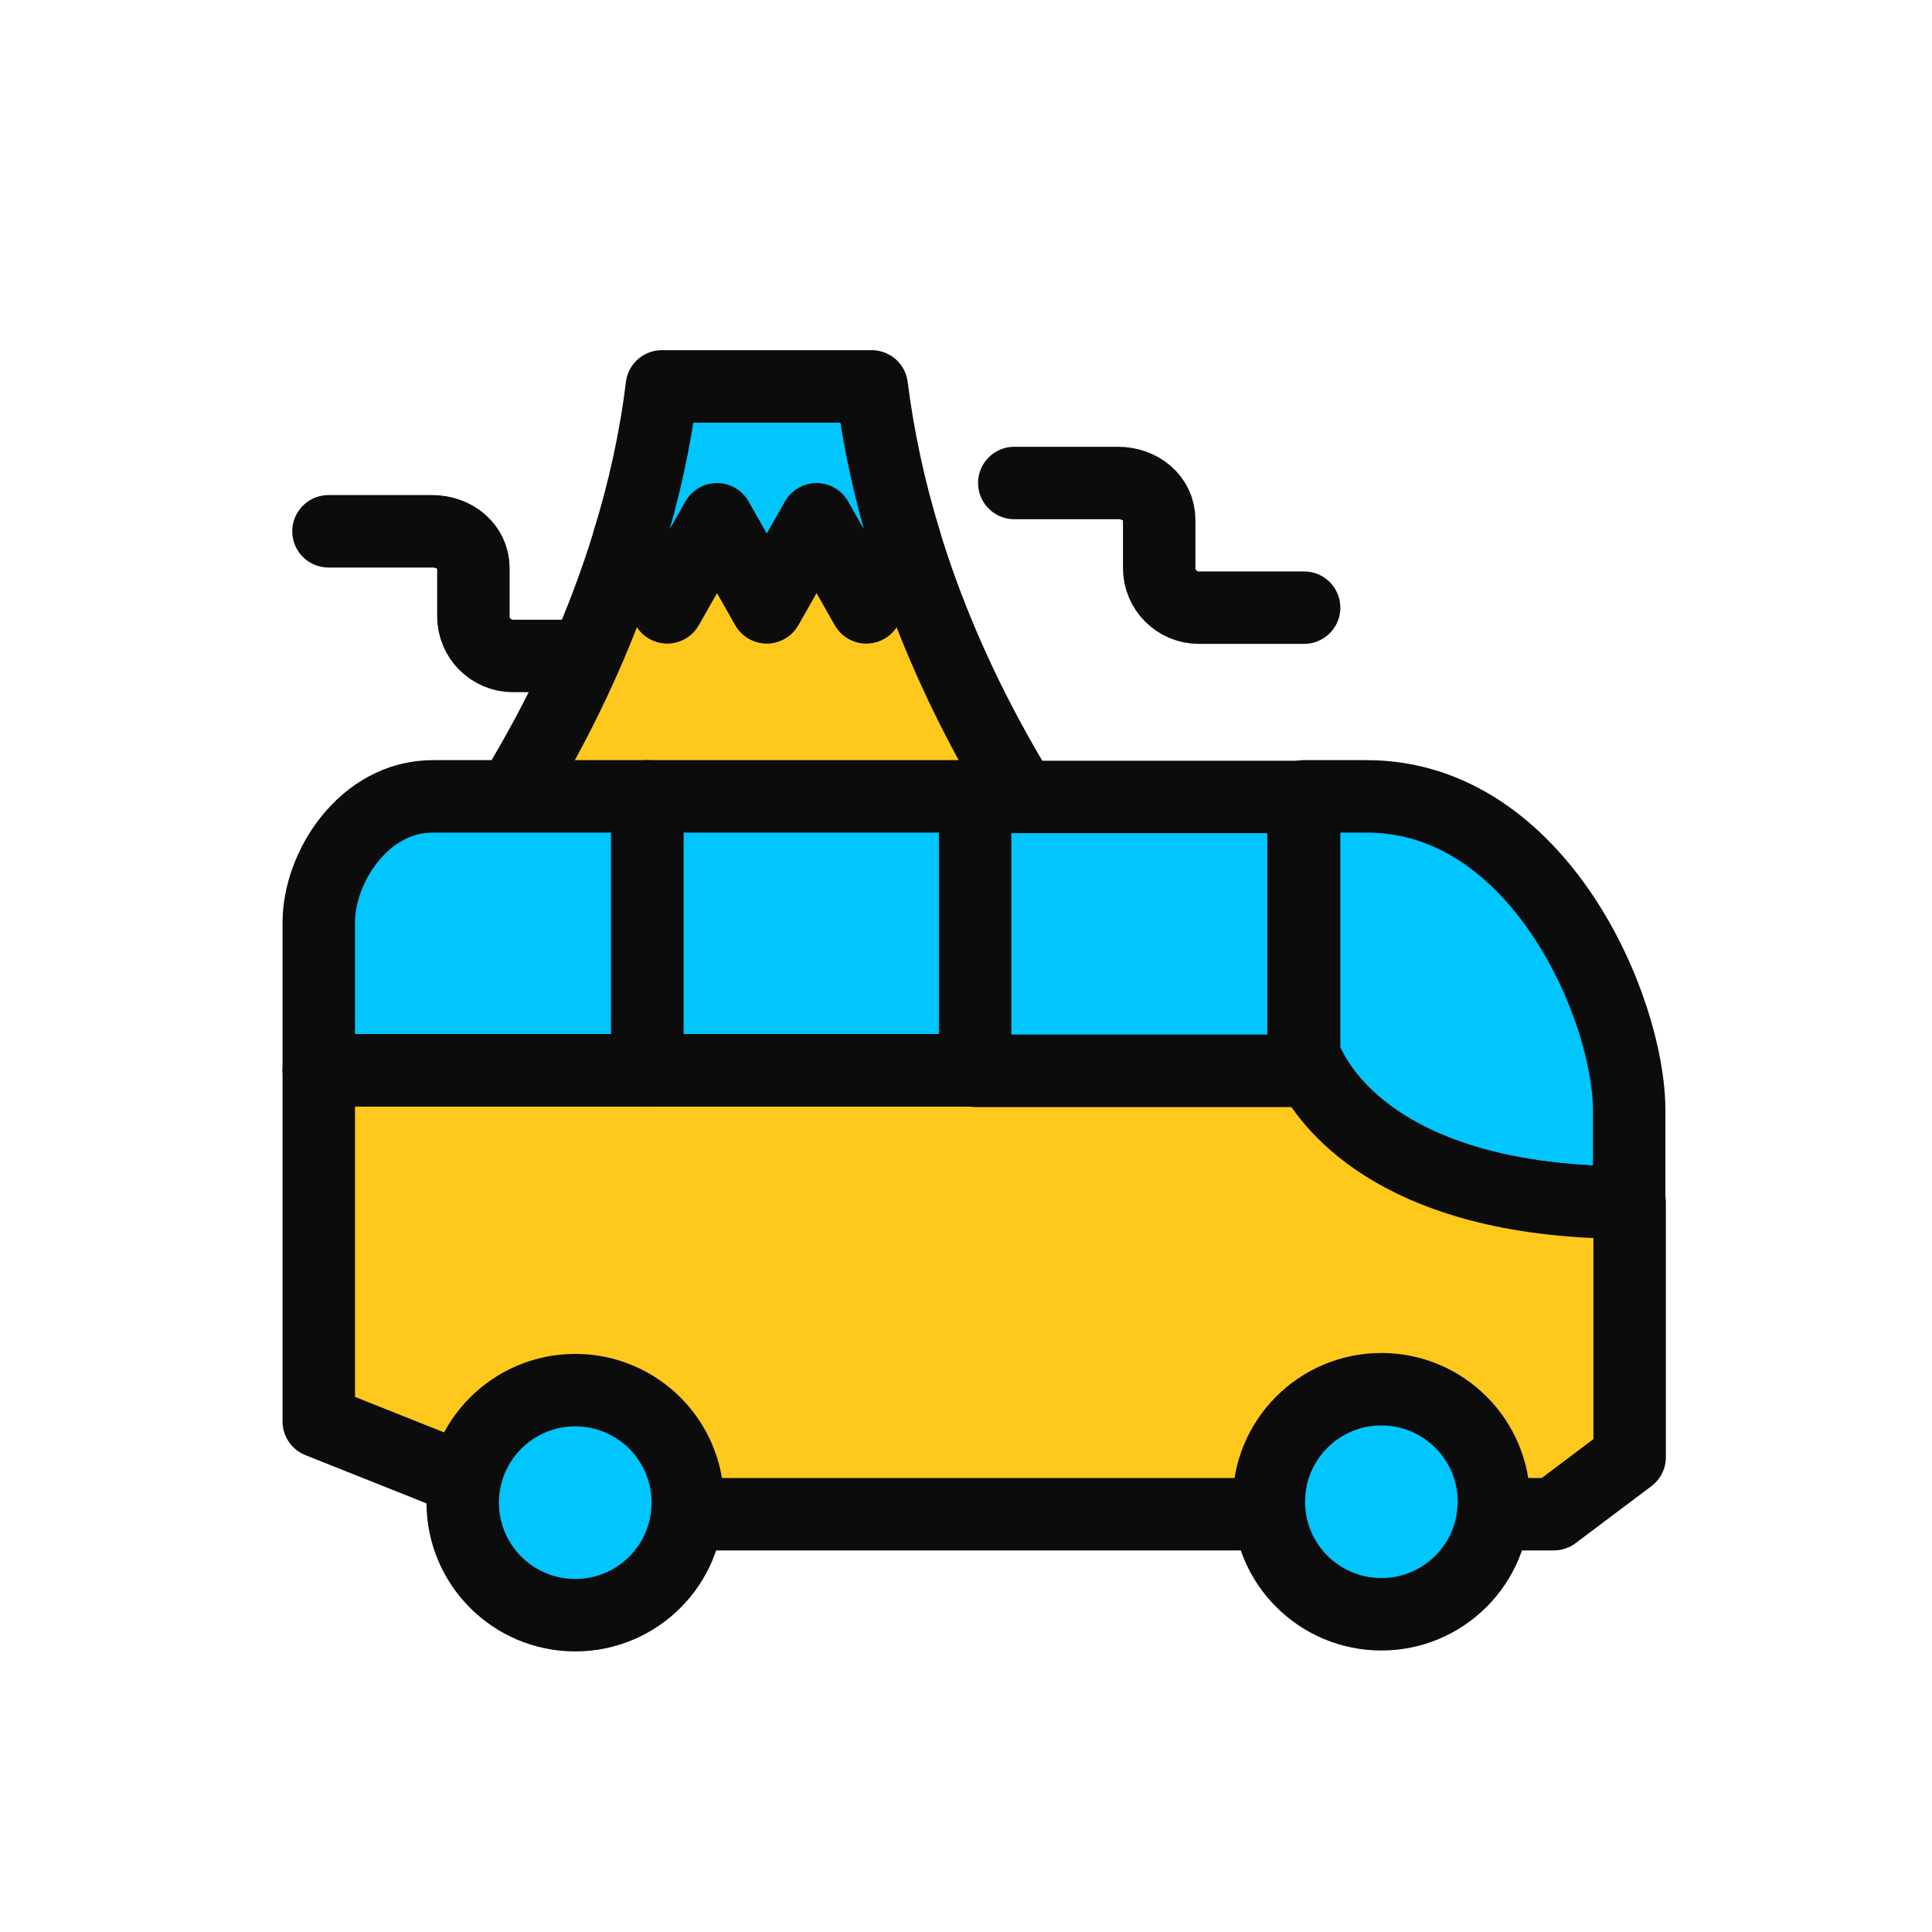
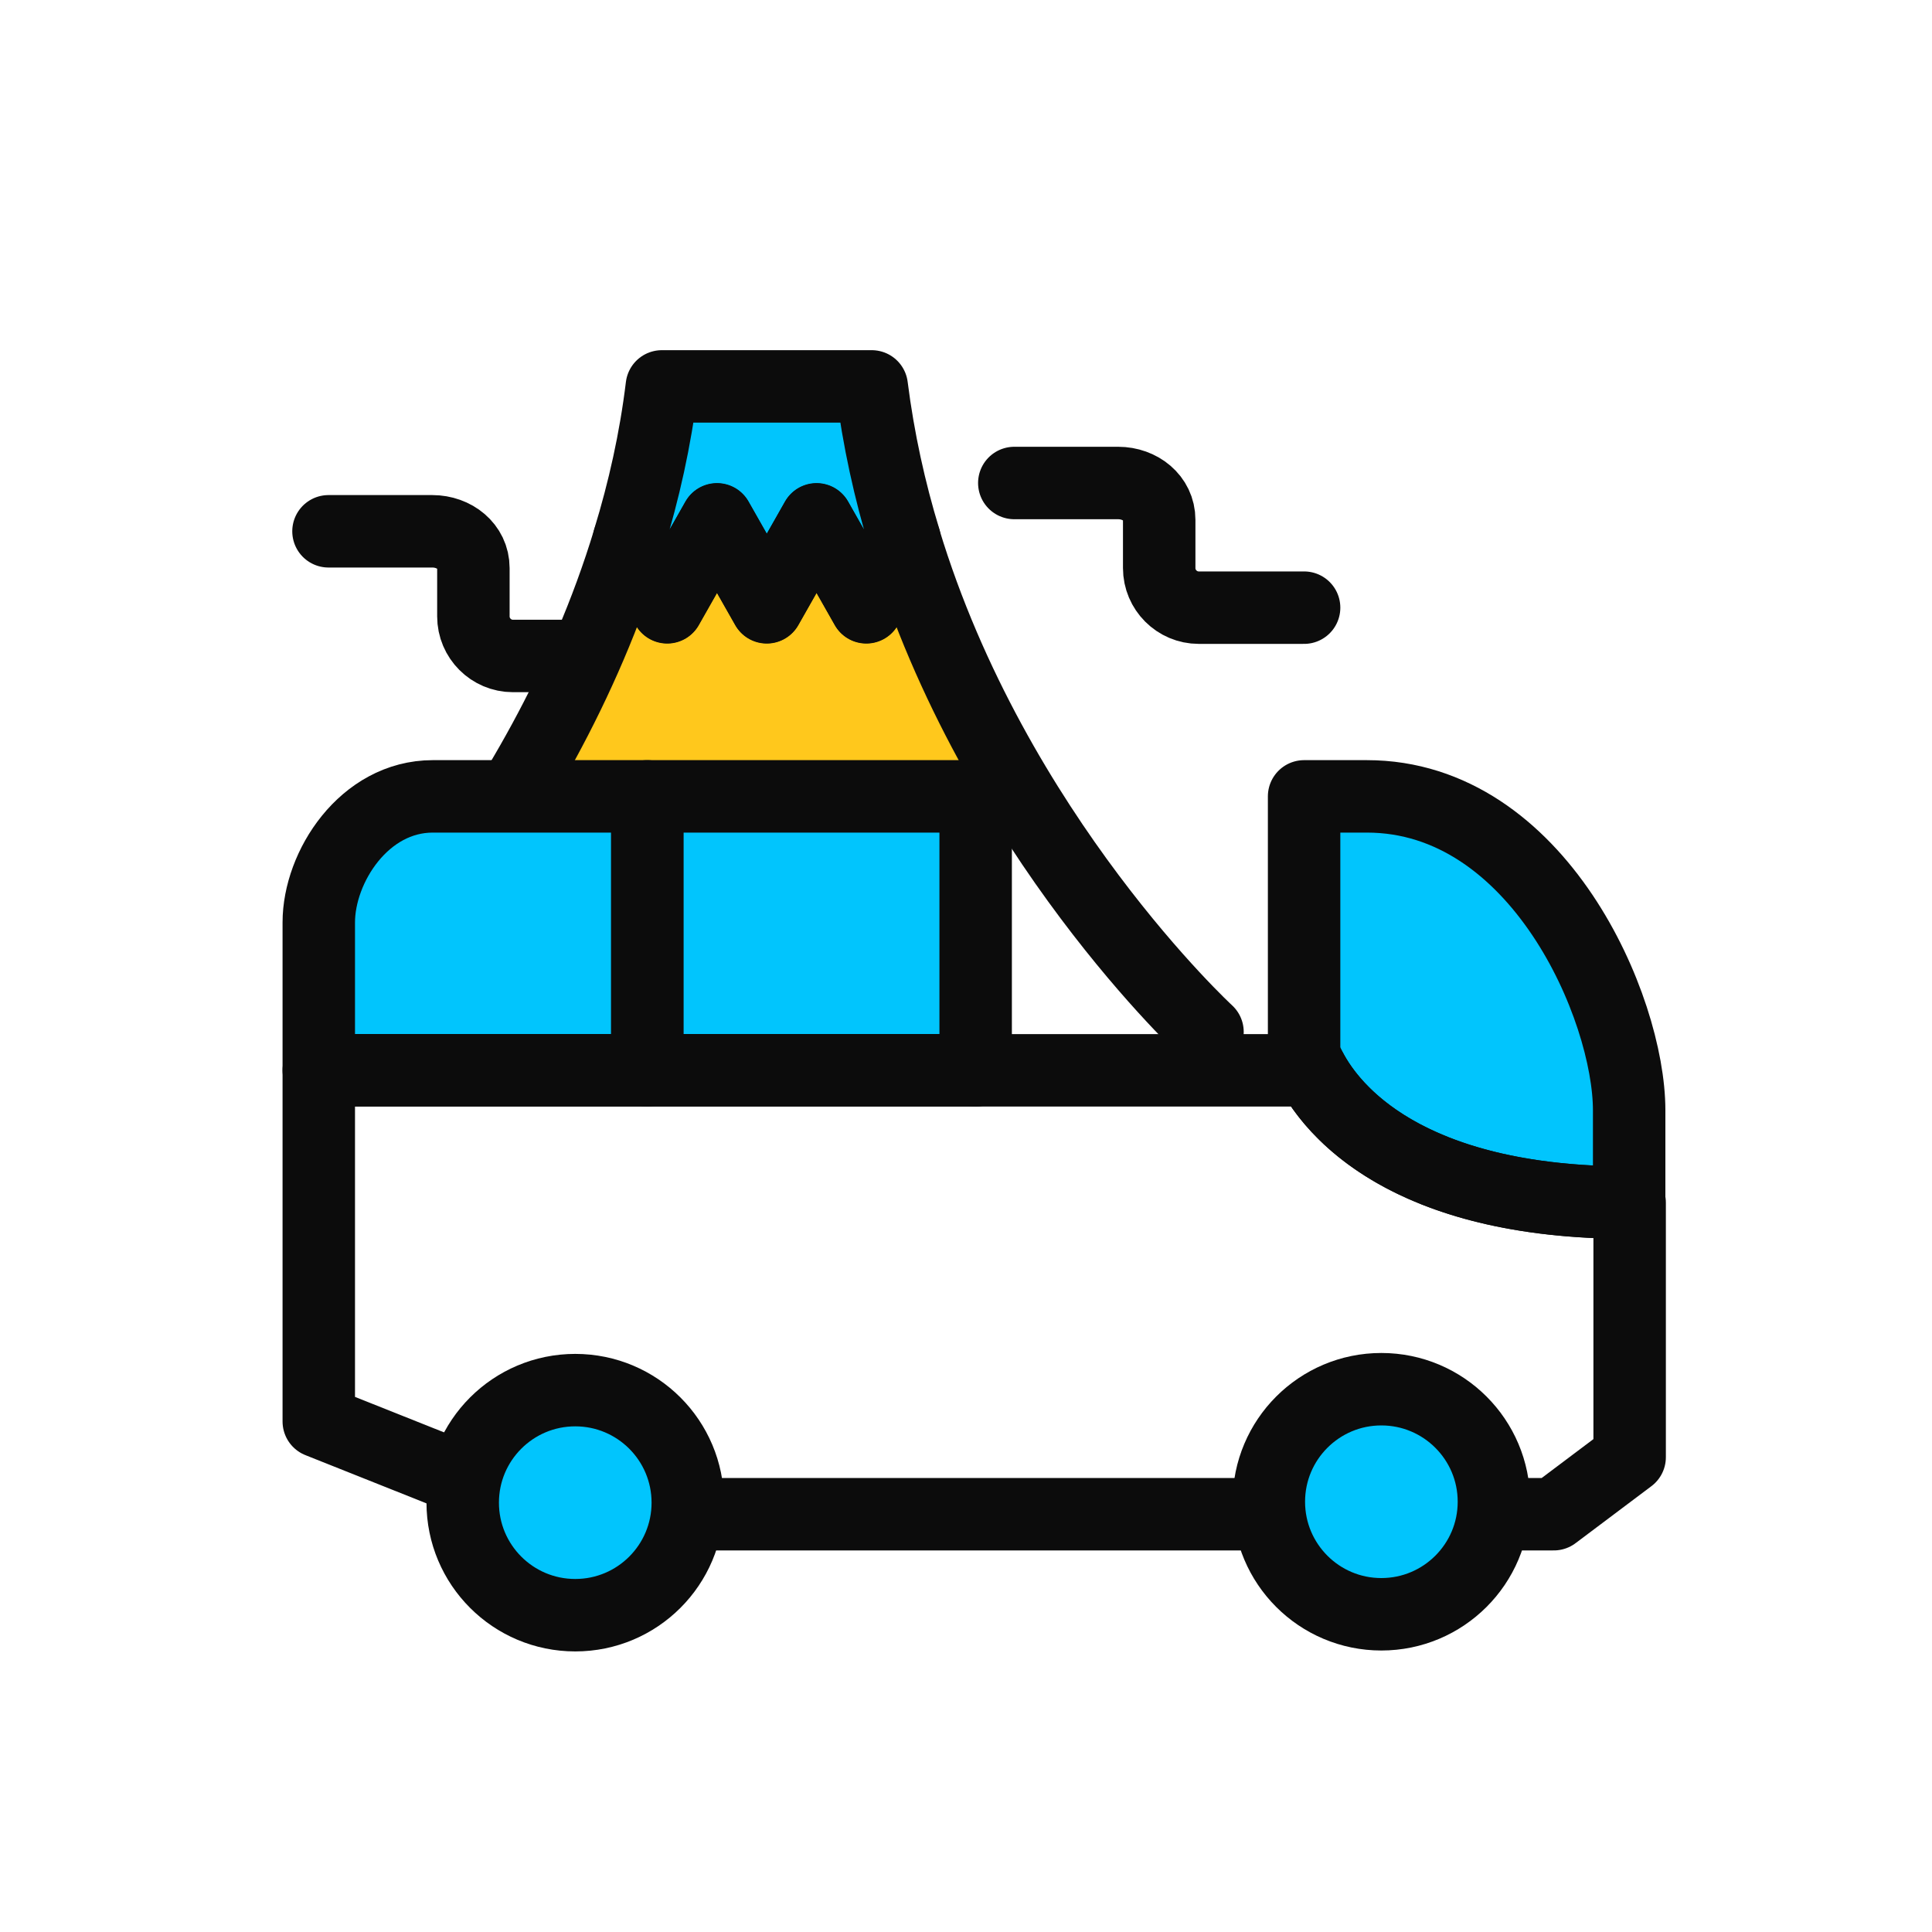
<svg xmlns="http://www.w3.org/2000/svg" width="40" height="40" viewBox="0 0 40 40" fill="none">
  <path d="M27 12.581H24.819C24.368 12.581 24 12.213 24 11.762V10.762C24 10.31 23.602 10 23.151 10H21" stroke="#0C0C0C" stroke-width="1.5" stroke-linecap="round" stroke-linejoin="round" />
  <path d="M12.801 13.581H10.62C10.168 13.581 9.801 13.213 9.801 12.762V11.762C9.801 11.31 9.403 11 8.951 11H6.801" stroke="#0C0C0C" stroke-width="1.5" stroke-linecap="round" stroke-linejoin="round" />
  <path d="M14.845 11.161L15.875 13.244L16.906 11.161L17.937 13.244L18.75 11.601C18.315 10.492 17.976 9.289 17.808 8.008H13.959C13.792 9.289 13.452 10.492 13.018 11.601L13.831 13.244L14.861 11.161H14.845Z" fill="#01C5FD" />
  <path d="M18.745 11.602L17.931 12.009L16.901 11.168L15.87 12.009L14.839 11.168L13.809 12.009L12.995 11.602C12.188 13.664 11.051 15.402 10.043 16.683H21.697C20.689 15.396 19.547 13.664 18.745 11.602V11.602Z" fill="#FFC81C" />
  <path d="M14.845 10.752L15.876 12.568L16.906 10.752L17.937 12.568L18.728 11.164C18.422 10.162 18.188 9.103 18.048 8H13.703C13.569 9.103 13.33 10.162 13.023 11.164L13.815 12.568L14.845 10.752Z" stroke="#0C0C0C" stroke-width="1.5" stroke-linecap="round" stroke-linejoin="round" />
  <path d="M25 21.365C25 21.365 20.582 17.298 18.727 11.17L17.936 12.574L16.906 10.758L15.875 12.574L14.844 10.758L13.814 12.574L13.023 11.17C11.168 17.298 6.75 21.365 6.75 21.365" stroke="#0C0C0C" stroke-width="1.5" stroke-linecap="round" stroke-linejoin="round" />
  <path d="M28.3 16.488H27V21.818C27 21.818 27.87 24.898 33.73 24.898V22.988C33.73 20.868 31.85 16.488 28.3 16.488Z" fill="#01C5FD" stroke="#0C0C0C" stroke-width="1.5" stroke-linecap="round" stroke-linejoin="round" />
-   <path d="M13.4 22.16H6.6V29.43L11.42 31.35H32.17L33.74 30.17V24.9C29.07 24.9 27.57 22.95 27.15 22.16H20.2" fill="#FFC81C" />
  <path d="M13.4 22.16H6.6V29.43L11.42 31.35H32.17L33.74 30.17V24.9C29.07 24.9 27.57 22.95 27.15 22.16H20.2" stroke="#0C0C0C" stroke-width="1.5" stroke-linecap="round" stroke-linejoin="round" />
  <path d="M20.2 22.16H13.4" stroke="#0C0C0C" stroke-width="1.5" stroke-linecap="round" stroke-linejoin="round" />
  <path d="M20.2 22.158V16.488H13.4V22.158H20.2Z" fill="#01C5FD" stroke="#0C0C0C" stroke-width="1.5" stroke-linecap="round" stroke-linejoin="round" />
-   <path d="M27.14 22.16C27.029 21.96 26.989 21.83 26.989 21.83V16.5H20.189V22.17H27.14V22.16Z" fill="#01C5FD" stroke="#0C0C0C" stroke-width="1.5" stroke-linecap="round" stroke-linejoin="round" />
  <path d="M13.4 16.488H8.96C7.54 16.488 6.6 17.948 6.6 19.098V22.158H13.4V16.488Z" fill="#01C5FD" stroke="#0C0C0C" stroke-width="1.5" stroke-linecap="round" stroke-linejoin="round" />
  <path d="M11.91 33.441C13.197 33.441 14.24 32.398 14.24 31.111C14.24 29.824 13.197 28.781 11.91 28.781C10.623 28.781 9.58 29.824 9.58 31.111C9.58 32.398 10.623 33.441 11.91 33.441Z" fill="#01C5FD" stroke="#0C0C0C" stroke-width="1.5" stroke-linecap="round" stroke-linejoin="round" />
  <path d="M28.599 33.422C29.886 33.422 30.93 32.379 30.93 31.092C30.93 29.805 29.886 28.762 28.599 28.762C27.313 28.762 26.27 29.805 26.27 31.092C26.27 32.379 27.313 33.422 28.599 33.422Z" fill="#01C5FD" stroke="#0C0C0C" stroke-width="1.5" stroke-linecap="round" stroke-linejoin="round" />
</svg>